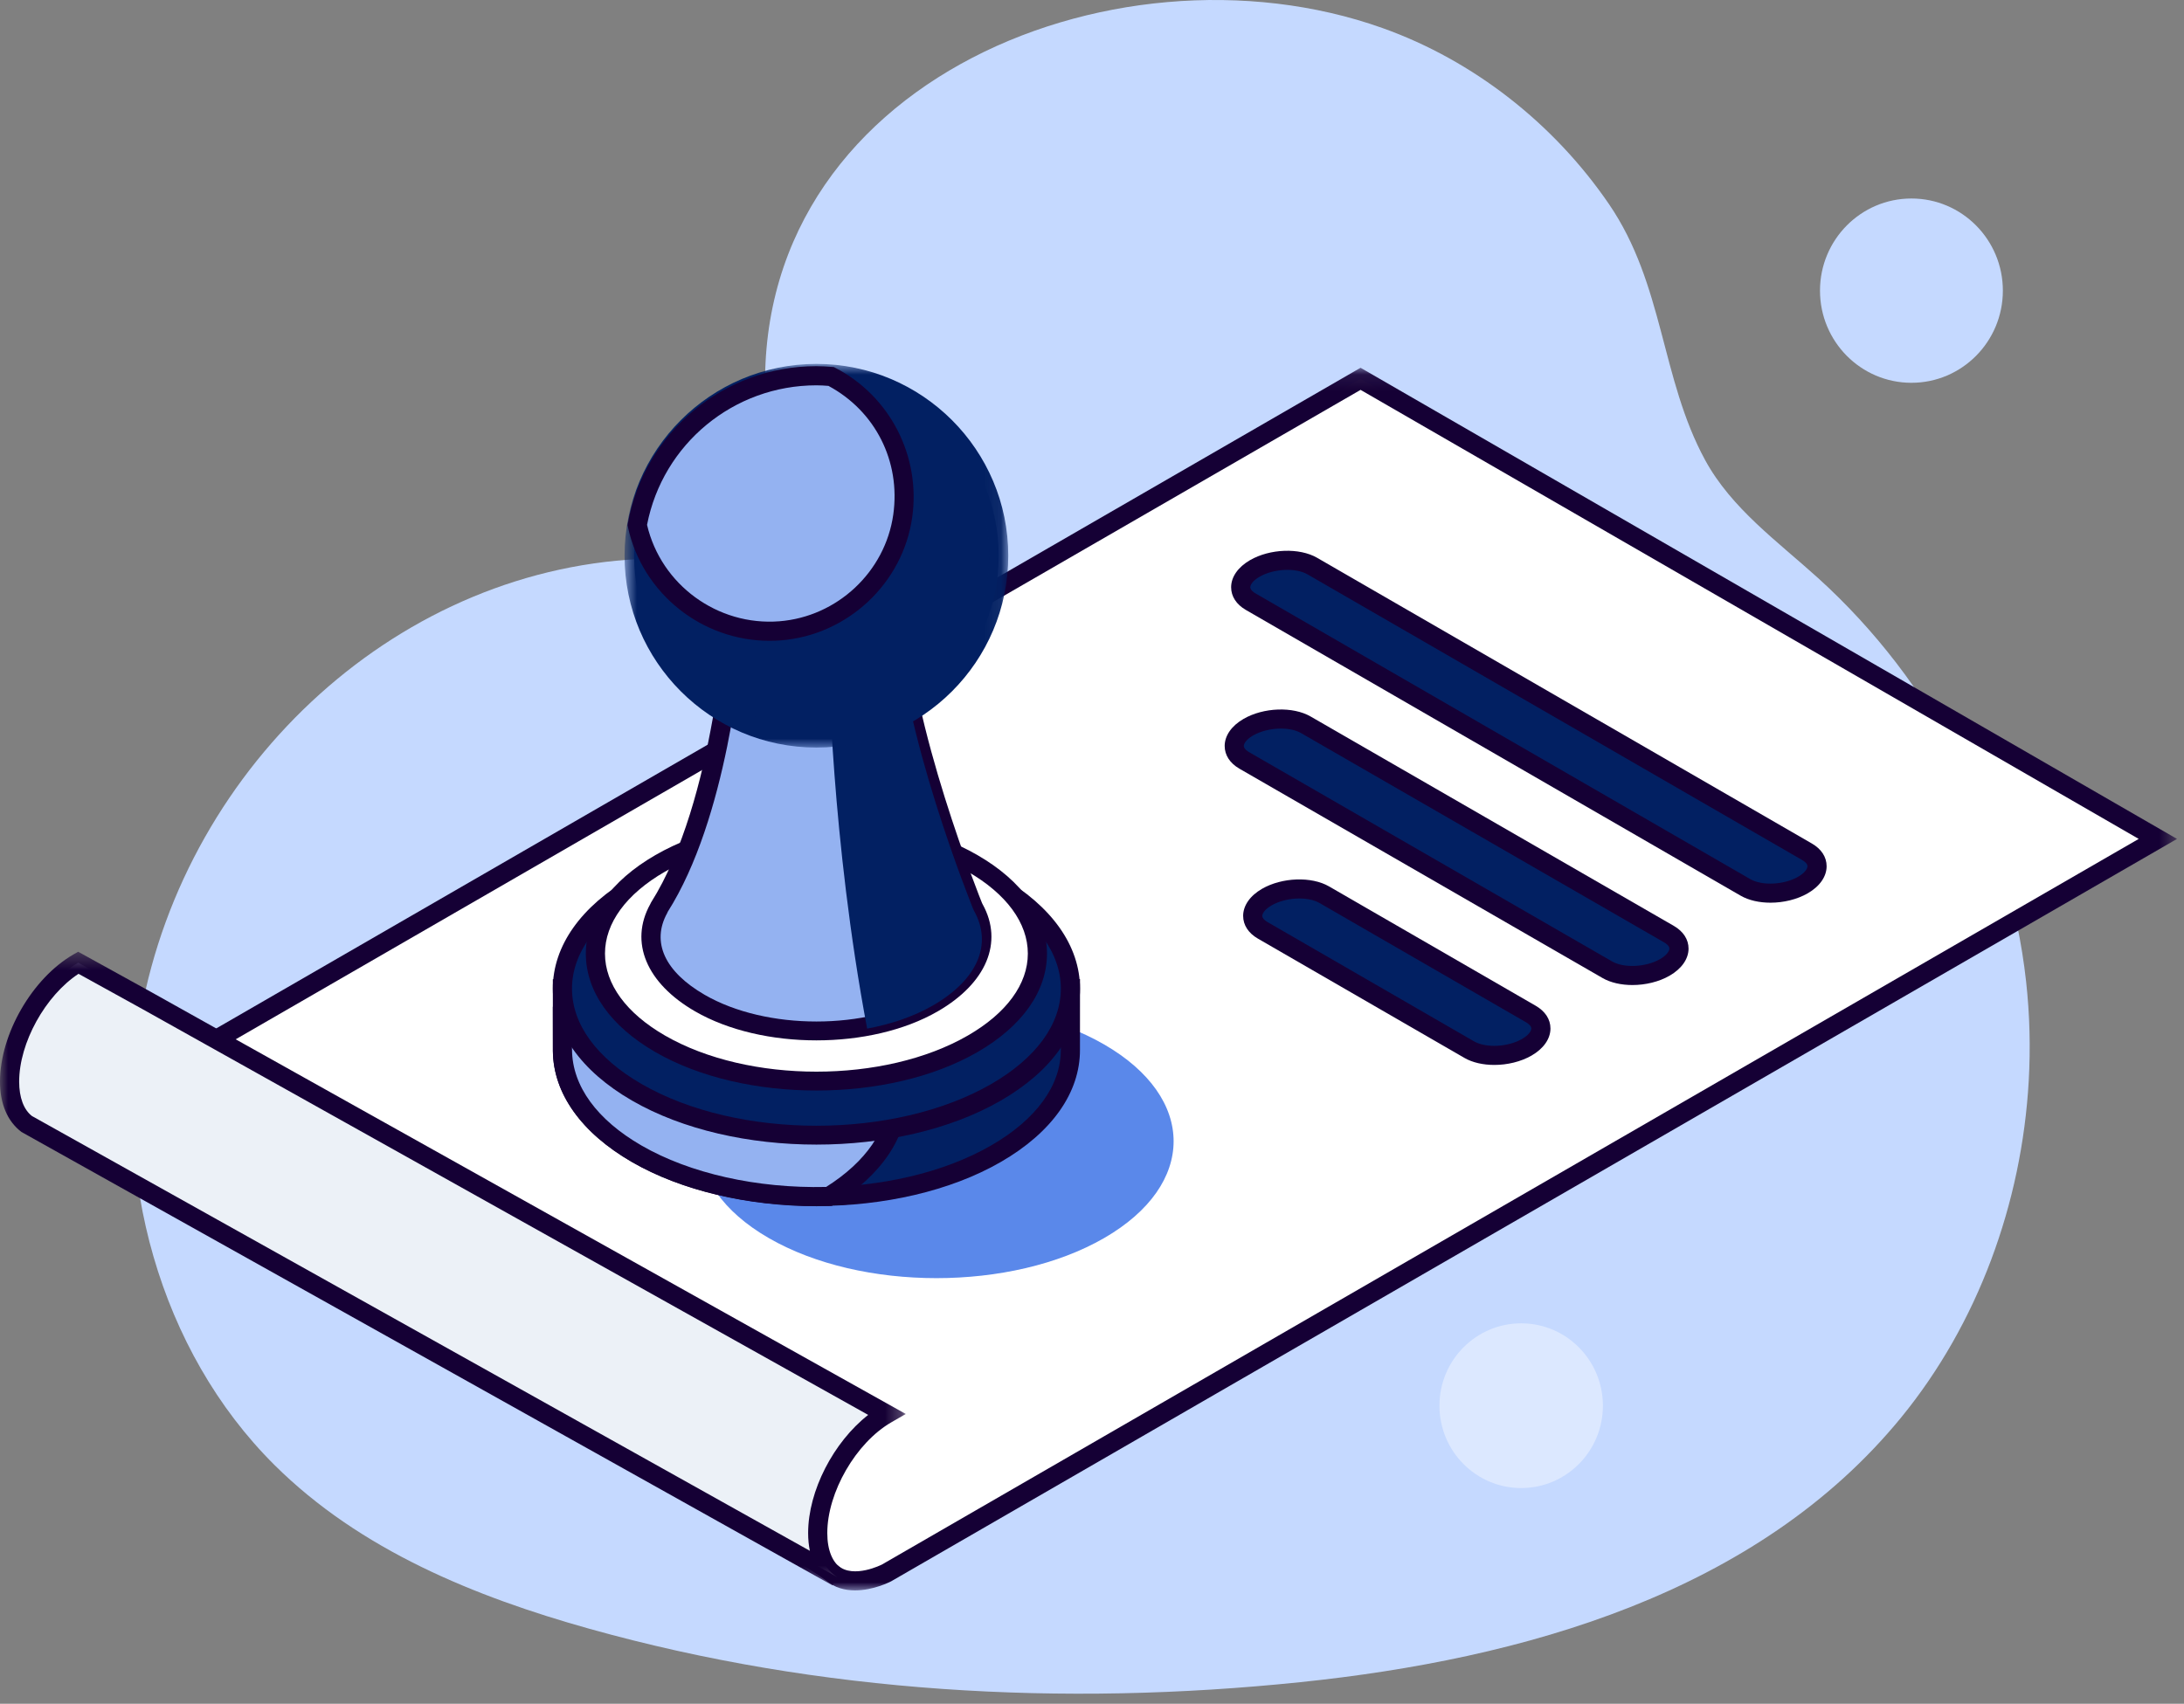
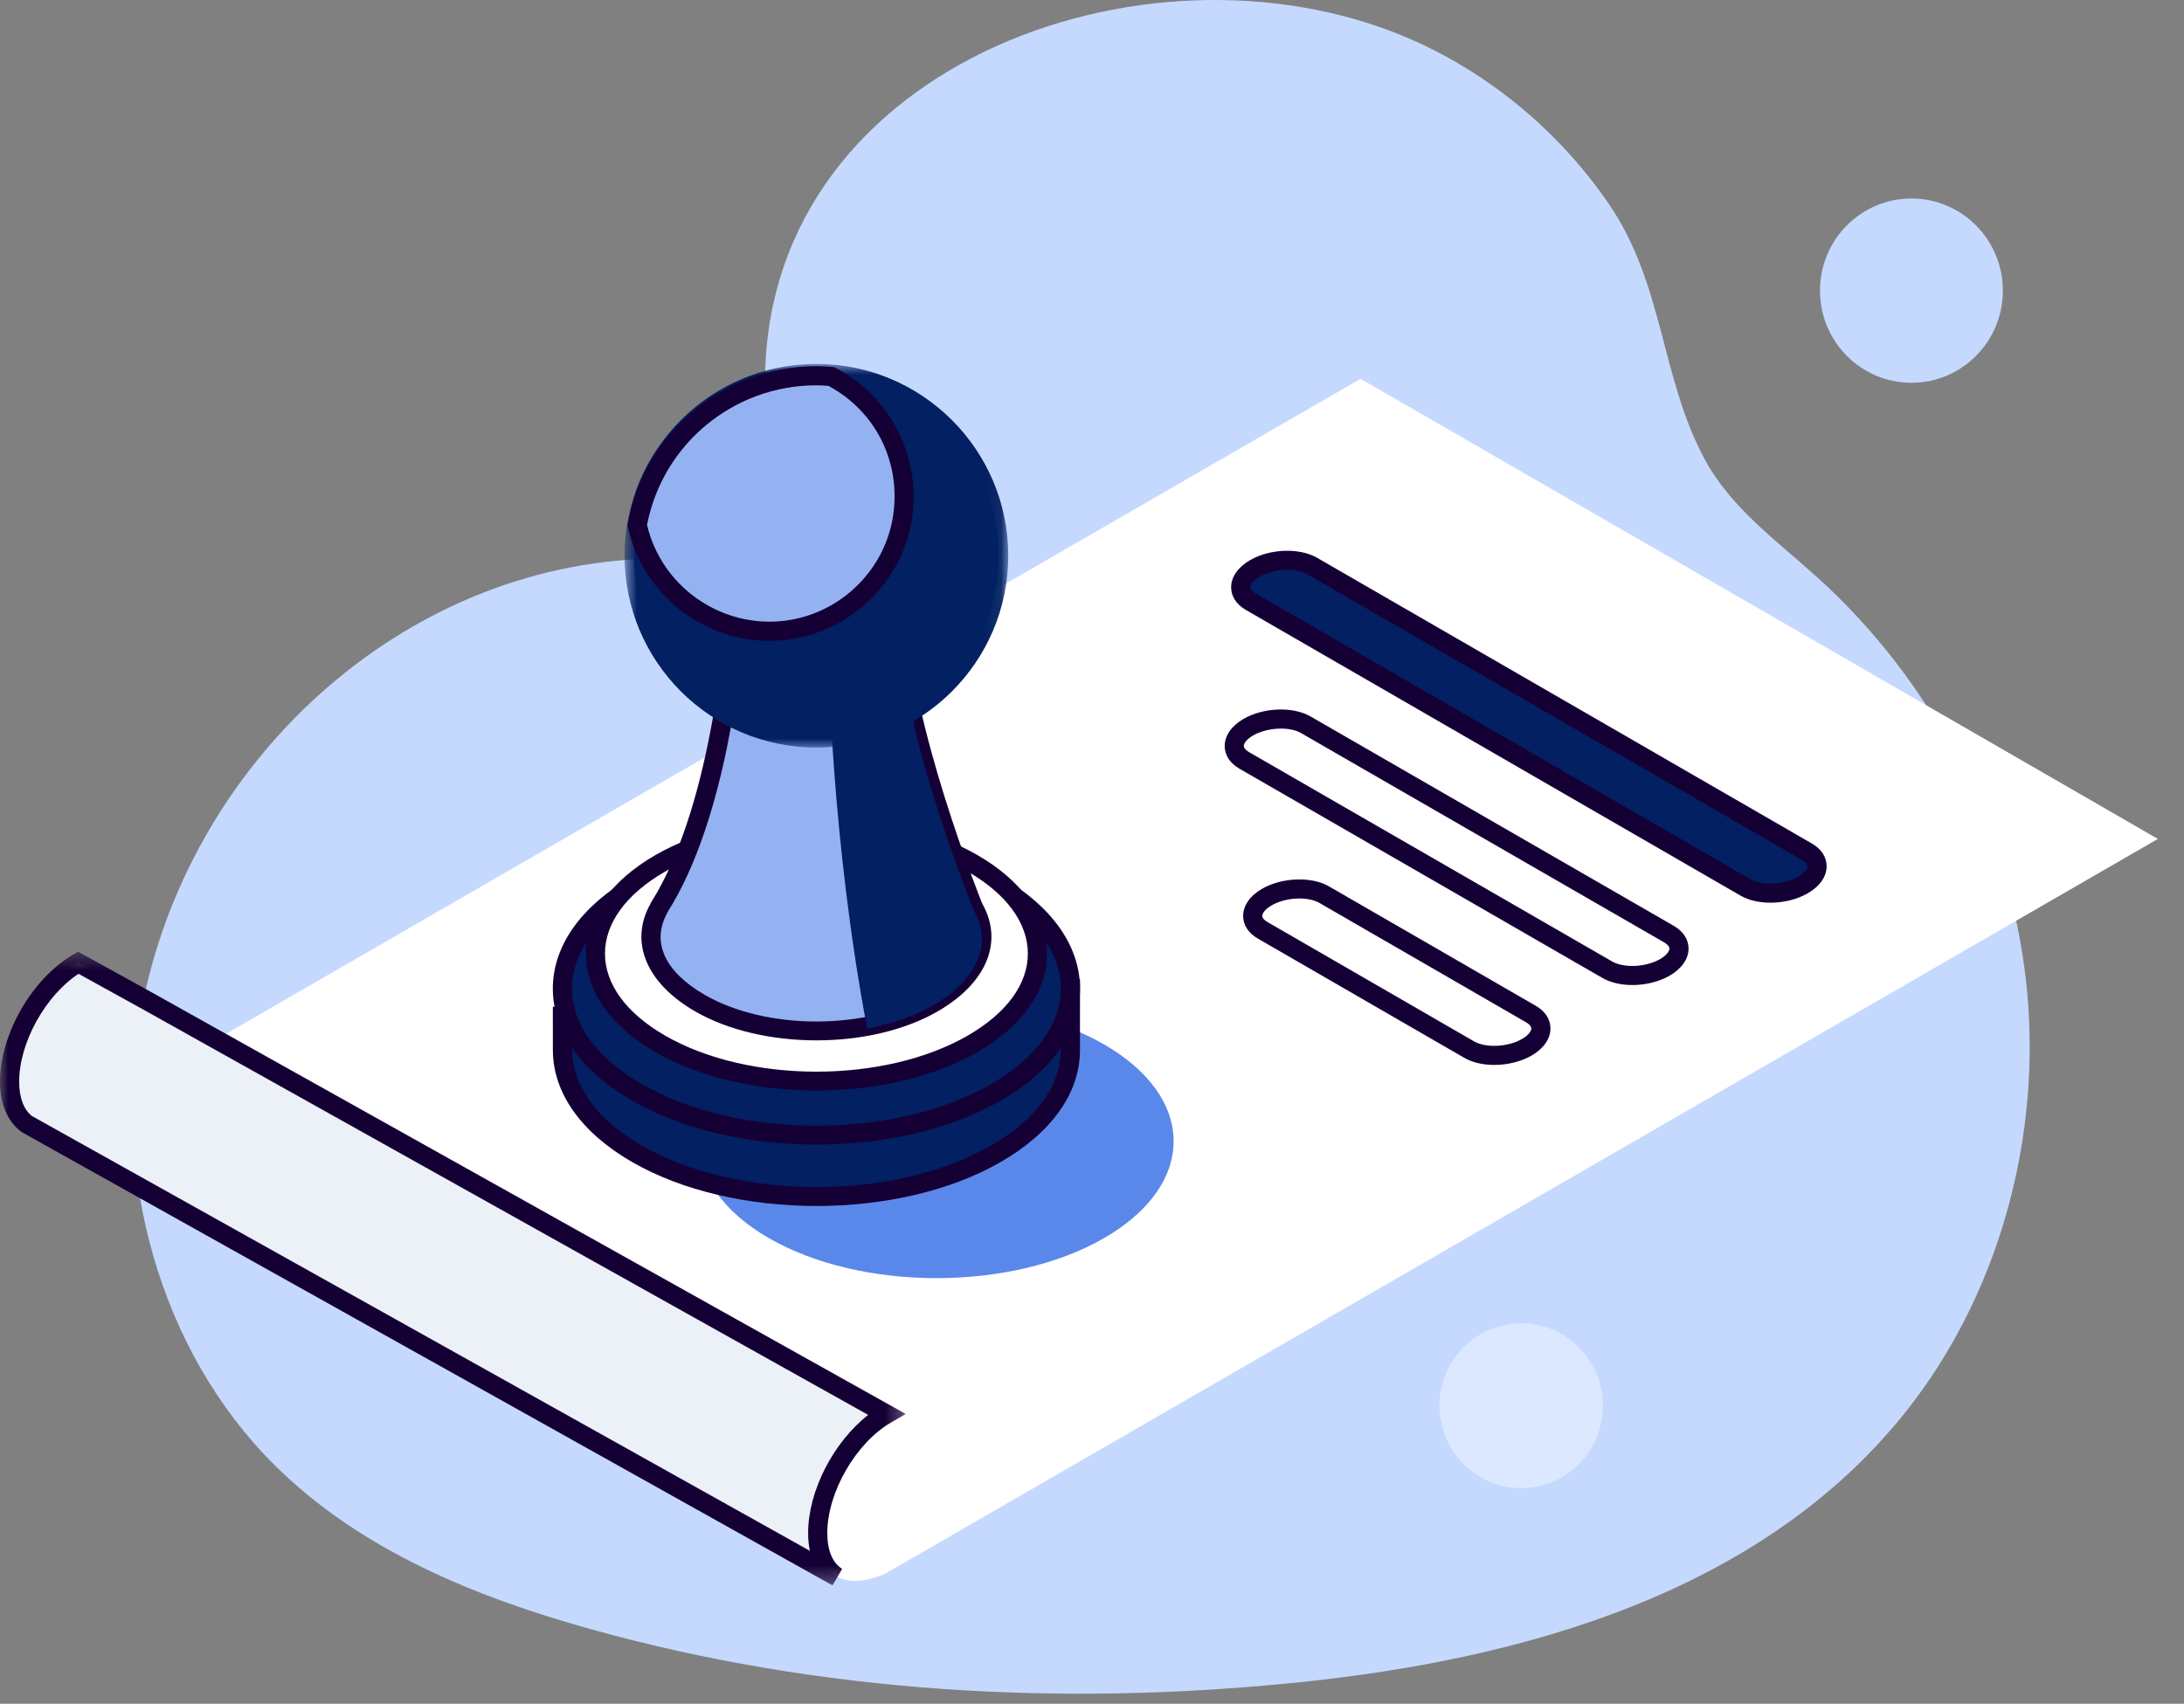
<svg xmlns="http://www.w3.org/2000/svg" width="132px" height="103px" viewBox="0 0 132 103" version="1.1">
  <rect x="0" y="0" width="132" height="103" fill="#808080" stroke="none" />
  <title>Page 1</title>
  <desc>Created with Sketch.</desc>
  <defs>
-     <polygon id="path-1" points="0.227 0.087 127.577 0.087 127.577 74 0.227 74" />
    <polygon id="path-3" points="0 0.391 54.744 0.391 54.744 38.698 0 38.698" />
    <polygon id="path-5" points="0.748 0.855 23.939 0.855 23.939 24.048 0.748 24.048" />
  </defs>
  <g id="-" stroke="none" stroke-width="1" fill="none" fill-rule="evenodd">
    <g id="[Empty-State]Supplier_Internal_Contracts_(R)" transform="translate(-884, -239)">
      <g id="Page-1" transform="translate(884, 239)">
        <path d="M122.615,65.349 C122.728,63.348 122.677,61.337 122.458,59.347 C121.427,49.994 116.76,41.174 109.891,34.952 C107.44,32.731 104.652,30.742 103.057,27.812 C100.371,22.877 100.575,17.205 97.241,12.332 C93.903,7.454 89.04,3.649 83.555,1.695 C67.203,-4.131 44.308,5.355 46.37,25.611 C46.377,25.684 46.385,25.79 46.394,25.923 C46.668,30.131 43.455,33.669 39.367,33.769 C24.279,34.137 11.292,46.096 8.513,61.246 C6.726,70.988 9.652,81.667 16.584,88.559 C21.759,93.703 28.701,96.53 35.647,98.472 C49.574,102.366 64.23,103.182 78.589,101.693 C92.031,100.299 106.21,96.326 114.903,85.694 C119.54,80.023 122.197,72.749 122.615,65.349" id="Fill-1-Copy" fill="#C5D9FF" />
        <path d="M121.052,17.57 C121.052,20.647 118.578,23.141 115.527,23.141 C112.474,23.141 110,20.647 110,17.57 C110,14.494 112.474,12 115.527,12 C118.578,12 121.052,14.494 121.052,17.57" id="Fill-7" fill="#C5D9FF" />
        <path d="M96.879,84.979 C96.879,87.728 94.667,89.958 91.94,89.958 C89.211,89.958 87,87.728 87,84.979 C87,82.229 89.211,80 91.94,80 C94.667,80 96.879,82.229 96.879,84.979" id="Fill-7-Copy-2" fill="#DCE8FF" />
        <path d="M82.232,22.901 L5.384,67.279 L32.641,83.016 C34.86,85.164 49.696,94.59 50.284,95.094 C51.525,96.16 53.573,95.094 53.573,95.094 L130.42,50.716 L82.232,22.901 Z" id="Fill-1" fill="#FFFFFF" />
        <g id="Group-5" transform="translate(4, 22.145)">
          <mask id="mask-2" fill="white">
            <use href="#path-1" />
          </mask>
          <g id="Clip-4" />
          <path d="M2.541,45.133 L29.043,60.454 C30.573,61.936 38.41,67.067 43.091,70.132 C45.586,71.766 46.476,72.352 46.66,72.51 C47.587,73.306 49.29,72.444 49.307,72.435 L125.263,28.57 L78.232,1.424 L2.541,45.133 Z M47.681,74 C47.078,74 46.443,73.848 45.906,73.388 C45.73,73.244 44.213,72.25 42.457,71.1 C37.791,68.045 30.014,62.953 28.292,61.337 L0.227,45.133 L78.232,0.087 L78.521,0.255 L127.577,28.57 L49.862,73.45 C49.784,73.49 48.787,74 47.681,74 Z" id="Fill-3" fill="#150035" mask="url(#mask-2)" />
        </g>
        <path d="M8.876,60.49 L53.572,85.488 C51.28,86.812 49.422,90.031 49.422,92.678 C49.422,93.977 49.871,94.895 50.598,95.338 L1.577,67.926 C0.956,67.446 0.579,66.579 0.579,65.389 C0.579,62.742 2.437,59.523 4.73,58.199 L8.876,60.49 Z" id="Fill-6" fill="#ECF1F7" />
        <g id="Group-10" transform="translate(0, 57.145)">
          <mask id="mask-4" fill="white">
            <use href="#path-3" />
          </mask>
          <g id="Clip-9" />
          <path d="M4.746,1.725 C2.744,3.042 1.158,5.891 1.158,8.244 C1.158,9.2 1.432,9.938 1.931,10.322 L48.948,36.607 C48.879,36.275 48.843,35.915 48.843,35.532 C48.843,32.977 50.383,30.026 52.473,28.391 L8.594,3.85 L4.746,1.725 Z M50.316,38.698 L1.295,11.285 C0.435,10.63 -0,9.567 -0,8.244 C-0,5.369 1.951,1.99 4.441,0.553 L4.724,0.391 L9.159,2.84 L54.744,28.335 L53.863,28.844 C51.733,30.074 50.001,33.074 50.001,35.532 C50.001,36.576 50.32,37.345 50.9,37.699 L50.316,38.698 Z" id="Fill-8" fill="#150035" mask="url(#mask-4)" />
        </g>
        <path d="M105.494,53.646 L75.589,36.372 C74.698,35.858 74.81,34.959 75.839,34.365 C76.868,33.771 78.425,33.706 79.316,34.221 L109.22,51.495 C110.111,52.009 110,52.908 108.971,53.502 C107.942,54.096 106.385,54.16 105.494,53.646" id="Fill-11" fill="#022062" />
        <path d="M105.784,53.145 C106.501,53.561 107.829,53.494 108.681,53.001 C109.096,52.761 109.243,52.51 109.243,52.366 C109.243,52.195 109.025,52.051 108.931,51.997 L79.025,34.722 C78.308,34.308 76.981,34.374 76.129,34.866 C75.713,35.105 75.567,35.357 75.567,35.5 C75.567,35.672 75.784,35.816 75.879,35.871 L105.784,53.145 Z M107.007,54.571 C106.338,54.571 105.697,54.431 105.204,54.147 L75.299,36.873 C74.725,36.541 74.409,36.054 74.409,35.501 C74.409,34.879 74.825,34.283 75.549,33.864 C76.755,33.167 78.538,33.103 79.605,33.72 L109.51,50.994 C110.085,51.326 110.4,51.812 110.4,52.366 C110.4,52.988 109.986,53.584 109.26,54.003 C108.609,54.379 107.79,54.571 107.007,54.571 Z" id="Fill-13" fill="#150035" />
-         <path d="M97.148,58.625 L75.199,45.968 C74.308,45.453 74.42,44.555 75.449,43.961 C76.478,43.367 78.034,43.302 78.925,43.817 L100.874,56.474 C101.765,56.988 101.654,57.887 100.625,58.481 C99.596,59.075 98.039,59.14 97.148,58.625" id="Fill-15" fill="#022062" />
        <path d="M77.42,44.045 C76.837,44.045 76.214,44.187 75.739,44.461 C75.323,44.701 75.176,44.954 75.176,45.096 C75.176,45.267 75.394,45.412 75.487,45.466 L97.438,58.124 C98.156,58.536 99.482,58.472 100.335,57.98 C100.75,57.74 100.898,57.489 100.898,57.345 C100.898,57.173 100.679,57.029 100.585,56.974 L78.637,44.318 C78.319,44.134 77.882,44.045 77.42,44.045 M98.662,59.549 C97.993,59.549 97.35,59.41 96.859,59.126 L74.909,46.469 C74.335,46.137 74.019,45.65 74.019,45.096 C74.019,44.474 74.435,43.878 75.16,43.459 C76.365,42.763 78.146,42.697 79.215,43.316 L101.164,55.972 C101.738,56.304 102.055,56.792 102.055,57.346 C102.055,57.968 101.638,58.564 100.914,58.982 C100.263,59.358 99.444,59.549 98.662,59.549" id="Fill-17" fill="#150035" />
-         <path d="M88.803,63.455 L76.315,56.241 C75.424,55.726 75.536,54.828 76.565,54.234 C77.594,53.64 79.151,53.575 80.042,54.09 L92.529,61.304 C93.42,61.818 93.309,62.717 92.28,63.311 C91.251,63.905 89.694,63.969 88.803,63.455" id="Fill-19" fill="#022062" />
        <path d="M89.092,62.954 C89.81,63.367 91.137,63.302 91.989,62.81 C92.404,62.57 92.552,62.319 92.552,62.175 C92.552,62.003 92.333,61.859 92.239,61.804 L79.752,54.59 C79.034,54.175 77.707,54.241 76.854,54.734 C76.439,54.974 76.292,55.226 76.292,55.369 C76.292,55.541 76.511,55.685 76.605,55.74 L89.092,62.954 Z M90.316,64.379 C89.647,64.379 89.004,64.24 88.513,63.956 L76.026,56.742 C75.451,56.41 75.135,55.922 75.135,55.368 C75.135,54.747 75.551,54.15 76.275,53.732 C77.482,53.036 79.264,52.97 80.331,53.589 L92.818,60.802 C93.393,61.134 93.709,61.622 93.709,62.176 C93.709,62.798 93.293,63.394 92.568,63.812 C91.917,64.188 91.098,64.379 90.316,64.379 Z" id="Fill-21" fill="#150035" />
        <path d="M66.734,63.141 C72.332,66.373 72.332,71.613 66.734,74.845 C61.136,78.076 52.061,78.076 46.463,74.845 C40.865,71.613 40.865,66.373 46.463,63.141 C52.061,59.909 61.136,59.909 66.734,63.141" id="Fill-23" fill-opacity="0.648" fill="#0047DE" />
        <path d="M64.695,59.766 L64.284,59.766 C63.652,58.216 62.292,58.418 60.199,57.209 C54.203,53.748 44.483,53.748 38.488,57.209 C36.395,58.418 35.035,59.889 34.403,61.439 L33.993,61.439 L33.993,63.455 C33.993,63.469 33.993,63.483 33.993,63.498 L33.993,63.522 L33.994,63.522 C34.014,65.775 35.511,68.025 38.488,69.743 C44.483,73.205 54.203,73.205 60.199,69.743 C63.206,68.007 64.704,65.73 64.694,63.454 L64.695,59.766 Z" id="Fill-25" fill="#022062" />
        <path d="M34.572,62.019 L34.572,63.455 C34.592,65.656 36.086,67.689 38.778,69.243 C44.602,72.606 54.084,72.606 59.91,69.243 C62.632,67.671 64.126,65.617 64.115,63.457 L64.117,60.346 L63.894,60.346 L63.748,59.985 C63.449,59.251 62.981,59.044 61.953,58.649 C61.392,58.433 60.697,58.164 59.91,57.71 C54.084,54.348 44.603,54.348 38.779,57.71 C36.87,58.812 35.542,60.177 34.94,61.658 L34.794,62.019 L34.572,62.019 Z M49.343,72.906 C45.307,72.906 41.272,72.019 38.199,70.245 C35.136,68.477 33.438,66.092 33.416,63.528 L33.413,60.861 L34.028,60.861 C34.782,59.282 36.217,57.853 38.2,56.708 C44.346,53.161 54.344,53.161 60.489,56.709 C61.197,57.118 61.819,57.357 62.368,57.569 C63.304,57.929 64.126,58.245 64.647,59.188 L65.275,59.188 L65.273,63.454 C65.284,66.045 63.586,68.457 60.489,70.245 C57.416,72.019 53.38,72.906 49.343,72.906 Z" id="Fill-27" fill="#150035" />
-         <path d="M49.765,59.999 C46.576,58.158 42.334,57.306 38.158,57.425 C36.256,58.593 35,58.312 34.403,59.776 L33.993,59.776 L33.993,63.465 C33.993,63.48 33.993,63.493 33.993,63.508 L33.993,63.532 L33.994,63.532 C34.014,65.785 35.511,68.035 38.488,69.754 C41.679,71.597 45.925,72.448 50.103,72.329 C52.882,70.621 54.27,68.433 54.261,66.245 L54.261,64.23 L53.85,64.23 C53.219,62.679 51.859,61.209 49.765,59.999" id="Fill-29" fill="#94B2F1" />
-         <path d="M34.572,60.356 L34.572,63.466 C34.592,65.665 36.086,67.699 38.778,69.254 C41.697,70.94 45.755,71.851 49.931,71.755 C52.361,70.222 53.691,68.271 53.681,66.248 L53.682,64.809 L53.461,64.809 L53.315,64.448 C52.712,62.968 51.385,61.604 49.475,60.5 C46.556,58.815 42.486,57.907 38.325,57.999 C37.615,58.418 36.992,58.652 36.484,58.842 C35.581,59.181 35.206,59.344 34.94,59.995 L34.794,60.356 L34.572,60.356 Z M49.349,72.919 C45.181,72.919 41.156,71.962 38.199,70.255 C35.136,68.487 33.438,66.102 33.416,63.538 L33.413,59.198 L34.041,59.198 C34.52,58.343 35.248,58.07 36.078,57.758 C36.596,57.564 37.184,57.344 37.855,56.932 L37.986,56.851 L38.142,56.847 C42.578,56.711 46.919,57.689 50.054,59.499 C52.038,60.645 53.472,62.074 54.227,63.651 L54.84,63.651 L54.84,66.245 C54.85,68.721 53.276,71.058 50.406,72.823 L50.273,72.903 L50.12,72.908 C49.861,72.916 49.605,72.919 49.349,72.919 Z" id="Fill-31" fill="#150035" />
        <path d="M60.199,53.499 C66.194,56.96 66.194,62.572 60.199,66.033 C54.204,69.495 44.484,69.495 38.488,66.034 C32.493,62.572 32.493,56.96 38.489,53.499 C44.484,50.038 54.204,50.038 60.199,53.499" id="Fill-33" fill="#022062" />
        <path d="M49.343,51.478 C45.517,51.478 41.691,52.319 38.779,54 C36.066,55.567 34.571,57.615 34.571,59.767 C34.571,61.919 36.065,63.966 38.778,65.533 C44.603,68.895 54.084,68.895 59.91,65.533 C62.623,63.966 64.117,61.919 64.117,59.766 C64.117,57.614 62.623,55.567 59.91,54 C56.996,52.319 53.17,51.478 49.343,51.478 M49.343,69.195 C45.307,69.195 41.272,68.309 38.199,66.534 C35.114,64.753 33.413,62.35 33.413,59.767 C33.413,57.184 35.114,54.78 38.2,52.998 C44.346,49.45 54.344,49.451 60.489,52.998 C63.575,54.78 65.275,57.184 65.275,59.766 C65.275,62.349 63.575,64.753 60.489,66.534 C57.416,68.309 53.379,69.195 49.343,69.195" id="Fill-35" fill="#150035" />
        <path d="M58.789,52.196 C64.005,55.208 64.005,60.09 58.789,63.102 C53.573,66.114 45.115,66.114 39.899,63.102 C34.683,60.09 34.683,55.208 39.899,52.196 C45.116,49.184 53.573,49.184 58.789,52.196" id="Fill-37" fill="#FFFFFF" />
        <path d="M49.344,50.51 C46.027,50.51 42.713,51.239 40.188,52.696 C37.851,54.045 36.564,55.804 36.565,57.648 C36.565,59.493 37.852,61.251 40.188,62.6 C45.235,65.514 53.452,65.515 58.499,62.6 C60.835,61.251 62.122,59.493 62.122,57.648 C62.123,55.804 60.836,54.045 58.499,52.696 C55.975,51.239 52.659,50.51 49.344,50.51 M49.344,65.926 C45.818,65.926 42.293,65.152 39.609,63.602 C36.9,62.038 35.408,59.923 35.407,57.648 C35.407,55.373 36.9,53.258 39.609,51.694 C44.978,48.594 53.711,48.594 59.078,51.694 C61.787,53.258 63.28,55.373 63.28,57.648 C63.279,59.923 61.787,62.038 59.078,63.602 C56.394,65.152 52.869,65.926 49.344,65.926" id="Fill-39" fill="#150035" />
        <path d="M58.879,54.938 L58.82,54.817 C58.82,54.817 54.341,43.799 54.225,36.908 L44.462,36.908 C44.462,36.908 43.859,48.523 39.865,54.817 L39.807,54.94 C38.703,56.926 39.573,59.066 42.303,60.642 C46.191,62.887 52.496,62.887 56.384,60.642 C59.115,59.066 59.983,56.924 58.879,54.938" id="Fill-41" fill="#94B2F1" />
        <path d="M45.005,37.487 C44.831,39.901 43.931,49.489 40.355,55.127 L40.331,55.188 C39.349,56.955 40.181,58.748 42.593,60.142 C46.316,62.291 52.373,62.291 56.094,60.142 C58.508,58.748 59.337,56.953 58.373,55.218 L58.3,55.071 C58.105,54.594 53.993,44.41 53.666,37.487 L45.005,37.487 Z M49.344,62.894 C46.69,62.894 44.035,62.309 42.014,61.142 C39.065,59.441 38.026,56.956 39.301,54.658 L39.343,54.569 C43.242,48.416 43.879,36.992 43.885,36.879 L43.913,36.33 L54.794,36.33 L54.803,36.898 C54.916,43.6 59.312,54.49 59.356,54.599 L59.389,54.664 C60.66,56.961 59.62,59.443 56.673,61.142 C54.654,62.309 51.998,62.894 49.344,62.894 Z" id="Fill-43" fill="#150035" />
        <path d="M58.821,54.959 C58.821,54.959 54.34,43.941 54.225,37.05 L50.087,37.05 L50.087,40.098 C50.087,40.098 50.242,50.684 52.41,62.184 C53.862,61.913 55.231,61.45 56.385,60.784 C59.115,59.208 59.983,57.066 58.88,55.08 L58.821,54.959 Z" id="Fill-45" fill="#022062" />
        <path d="M60.361,33.596 C60.361,39.681 55.429,44.613 49.344,44.613 C43.259,44.613 38.327,39.681 38.327,33.596 C38.327,27.511 43.259,22.579 49.344,22.579 C55.429,22.579 60.361,27.511 60.361,33.596" id="Fill-47" fill="#022062" />
        <g id="Group-51" transform="translate(37, 21.145)">
          <mask id="mask-6" fill="white">
            <use href="#path-5" />
          </mask>
          <g id="Clip-50" />
          <path d="M12.344,2.013 C6.588,2.013 1.905,6.695 1.905,12.451 C1.905,18.207 6.588,22.889 12.344,22.889 C18.099,22.889 22.782,18.207 22.782,12.451 C22.782,6.695 18.099,2.013 12.344,2.013 M12.344,24.048 C5.949,24.048 0.748,18.845 0.748,12.451 C0.748,6.057 5.949,0.855 12.344,0.855 C18.738,0.855 23.939,6.057 23.939,12.451 C23.939,18.845 18.738,24.048 12.344,24.048" id="Fill-49" fill="#022062" mask="url(#mask-6)" />
        </g>
        <path d="M38.516,31.738 C39.356,35.614 42.946,38.465 47.143,38.136 C50.883,37.843 54.038,34.903 54.562,31.189 C55.076,27.544 53.178,24.286 50.236,22.76 C49.941,22.736 49.645,22.715 49.344,22.715 C43.941,22.715 39.455,26.607 38.516,31.738" id="Fill-52" fill="#94B2F1" />
        <path d="M39.107,31.728 C39.951,35.352 43.373,37.849 47.098,37.559 C50.602,37.286 53.5,34.572 53.989,31.108 C54.442,27.892 52.907,24.851 50.071,23.328 C49.83,23.309 49.589,23.294 49.344,23.294 C44.344,23.294 40.058,26.834 39.107,31.728 M46.506,38.739 C42.433,38.739 38.823,35.884 37.951,31.861 L37.926,31.748 L37.946,31.634 C38.953,26.131 43.747,22.137 49.344,22.137 C49.66,22.137 49.971,22.158 50.282,22.182 L50.398,22.192 L50.502,22.246 C53.794,23.954 55.655,27.58 55.134,31.27 C54.571,35.267 51.229,38.397 47.188,38.713 C46.96,38.731 46.732,38.739 46.506,38.739" id="Fill-54" fill="#150035" />
      </g>
    </g>
  </g>
</svg>